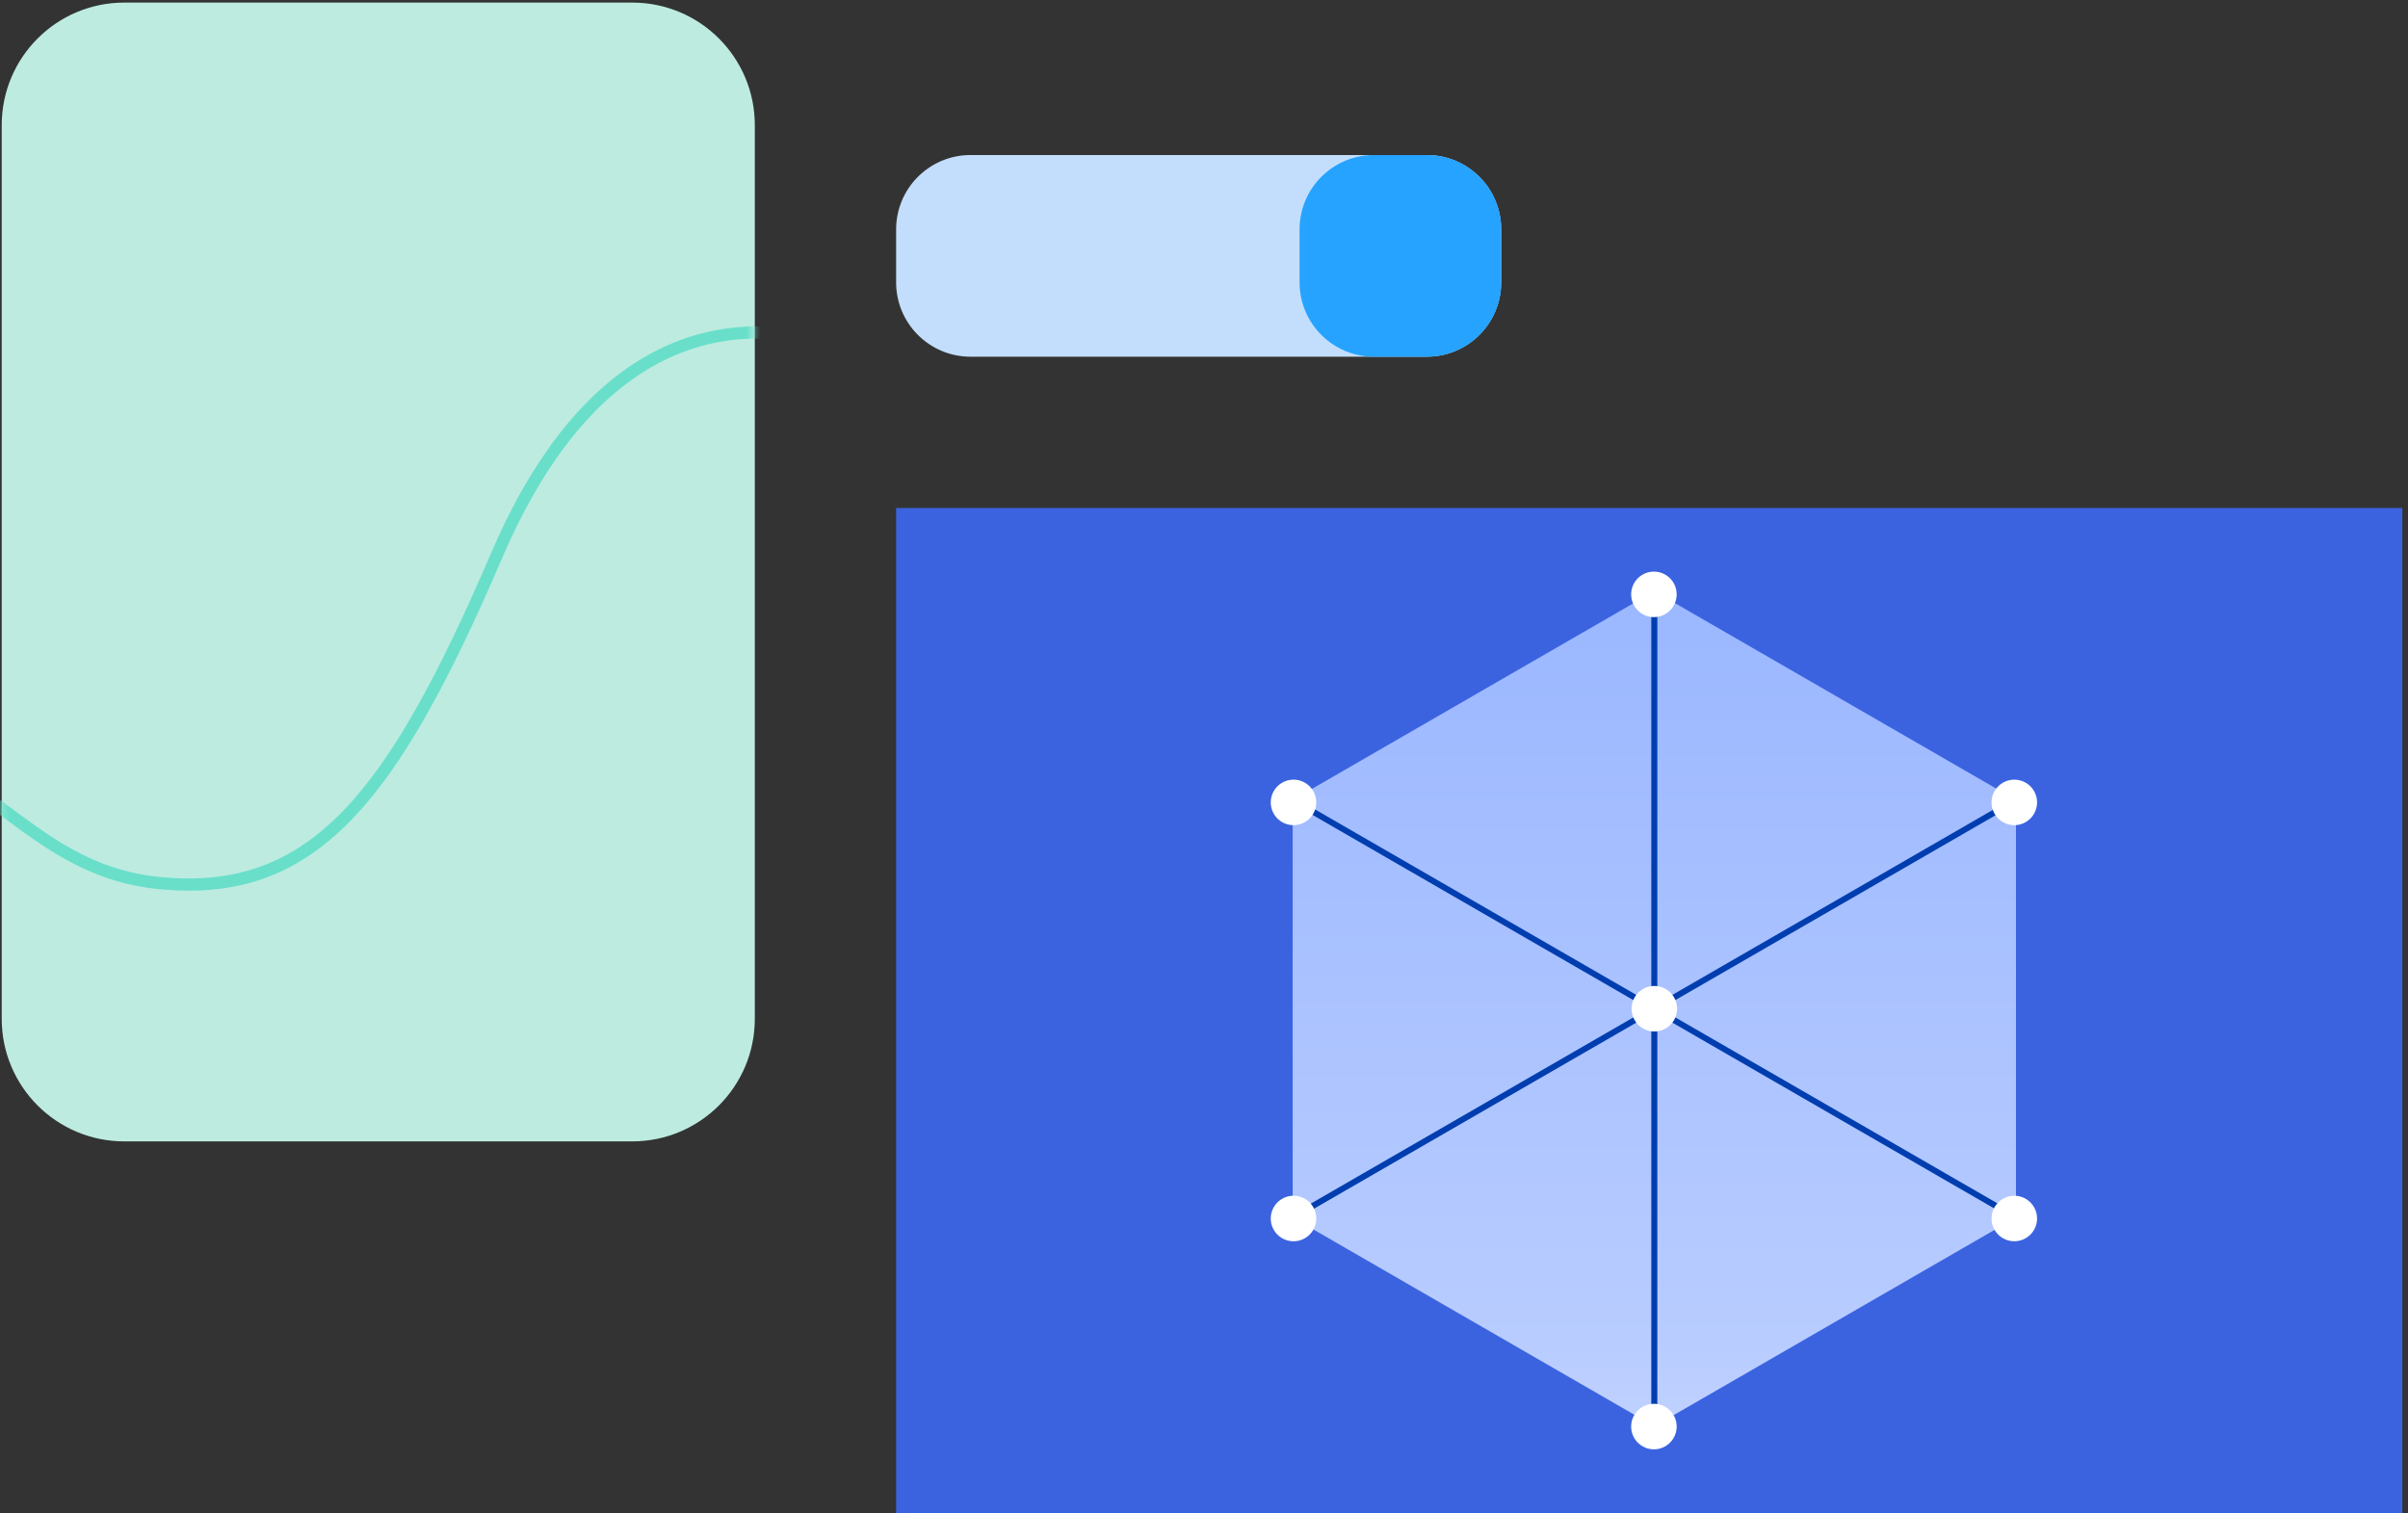
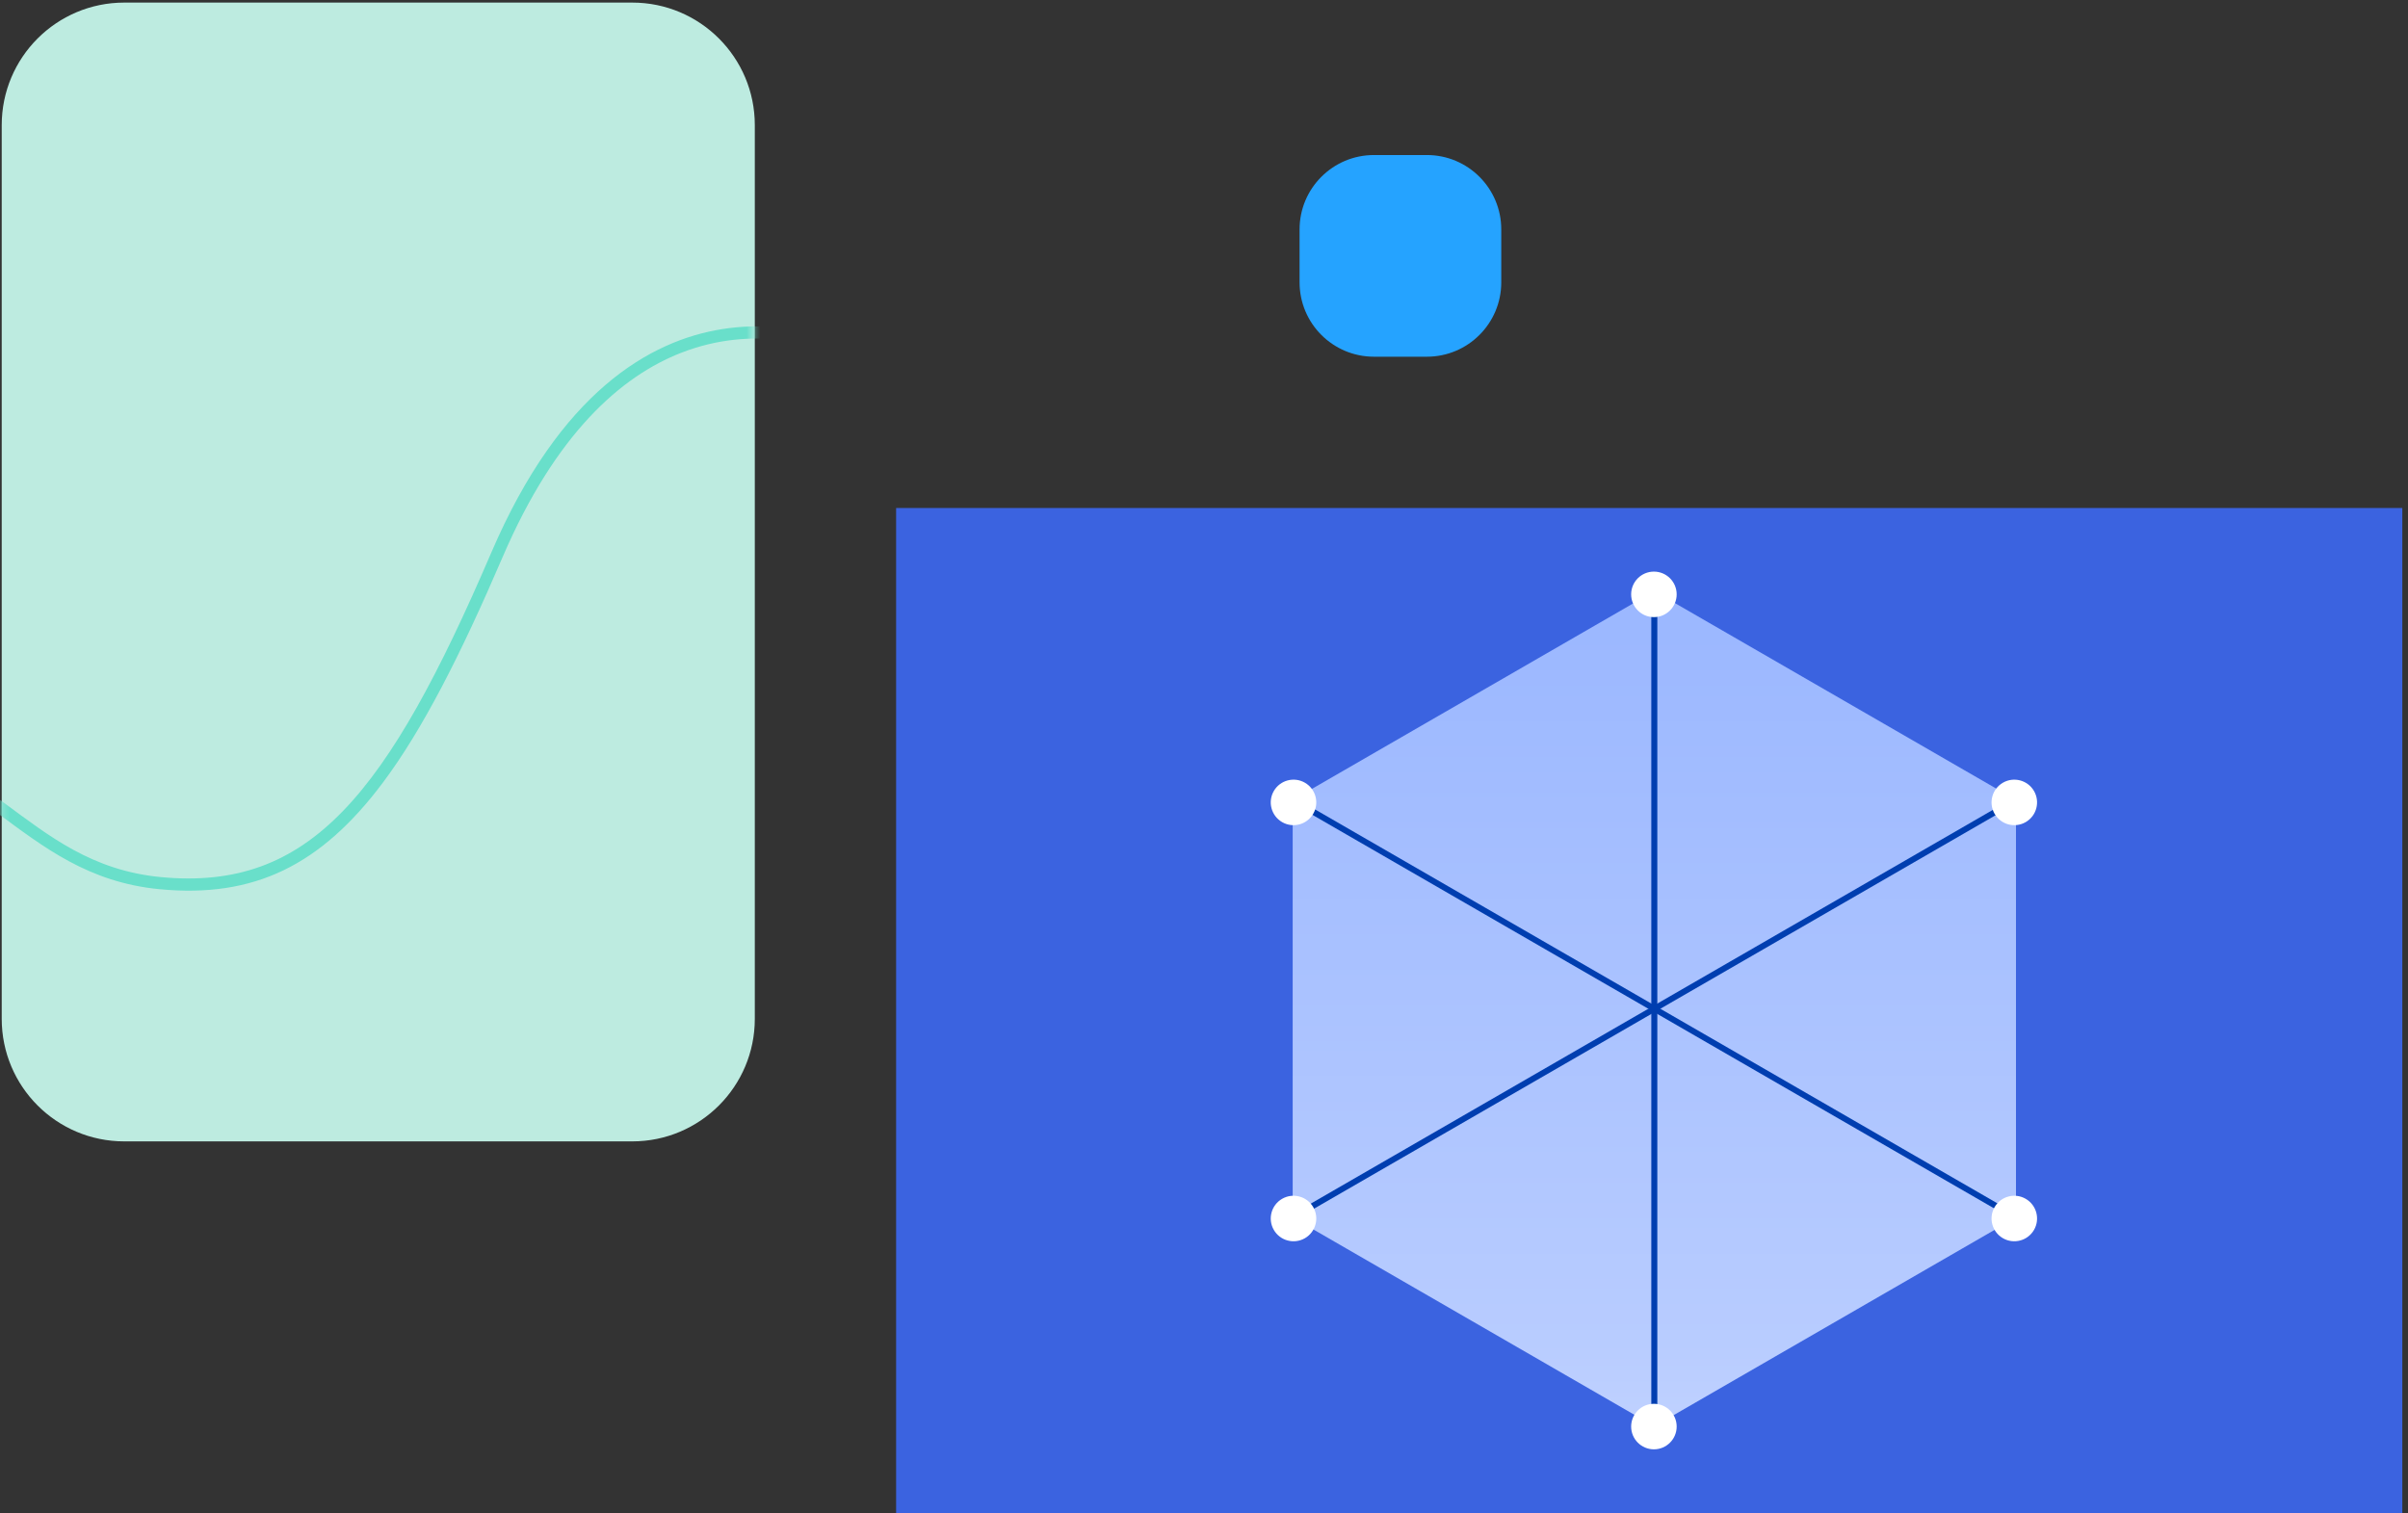
<svg xmlns="http://www.w3.org/2000/svg" width="350" height="220" viewBox="0 0 350 220" fill="none">
  <rect x="0" y="0" width="350" height="220" fill="#333333" stroke="none" />
  <path d="M349.174 73.848H130.25V219.942H349.174V73.848Z" fill="#3B63E0" />
  <path fill-rule="evenodd" clip-rule="evenodd" d="M240.455 207.335L293.02 176.987V116.29L240.455 85.942L187.891 116.29V176.987L240.455 207.335Z" fill="url(#paint0_linear_447_1704)" />
  <path d="M240.453 207.335V85.942" stroke="#003EB0" stroke-width="0.873" stroke-miterlimit="1.5" stroke-linecap="square" />
  <path d="M187.891 176.988L293.02 116.292" stroke="#003EB0" stroke-width="0.873" stroke-miterlimit="1.5" stroke-linecap="square" />
  <path d="M187.891 116.292L293.02 176.988" stroke="#003EB0" stroke-width="0.873" stroke-miterlimit="1.5" stroke-linecap="square" />
-   <path fill-rule="evenodd" clip-rule="evenodd" d="M237.148 146.637C237.148 148.463 238.631 149.945 240.457 149.945C242.283 149.945 243.765 148.463 243.765 146.637C243.765 144.811 242.283 143.328 240.457 143.328C238.631 143.328 237.148 144.811 237.148 146.637Z" fill="white" />
  <path d="M240.394 210.684C242.221 210.684 243.702 209.202 243.702 207.375C243.702 205.548 242.221 204.067 240.394 204.067C238.567 204.067 237.086 205.548 237.086 207.375C237.086 209.202 238.567 210.684 240.394 210.684Z" fill="white" />
  <path d="M240.394 89.709C242.221 89.709 243.702 88.228 243.702 86.401C243.702 84.574 242.221 83.093 240.394 83.093C238.567 83.093 237.086 84.574 237.086 86.401C237.086 88.228 238.567 89.709 240.394 89.709Z" fill="white" />
  <path fill-rule="evenodd" clip-rule="evenodd" d="M185.146 178.785C186.059 180.367 188.084 180.909 189.666 179.996C191.247 179.083 191.789 177.058 190.876 175.477C189.964 173.896 187.939 173.353 186.357 174.266C184.776 175.179 184.233 177.204 185.146 178.785Z" fill="white" />
  <path fill-rule="evenodd" clip-rule="evenodd" d="M289.912 118.298C290.825 119.879 292.85 120.422 294.431 119.509C296.012 118.596 296.555 116.571 295.642 114.99C294.729 113.409 292.704 112.866 291.123 113.779C289.542 114.692 288.999 116.717 289.912 118.298Z" fill="white" />
  <path fill-rule="evenodd" clip-rule="evenodd" d="M185.146 114.99C184.233 116.571 184.776 118.596 186.357 119.509C187.939 120.422 189.964 119.879 190.876 118.298C191.789 116.717 191.247 114.692 189.666 113.779C188.084 112.866 186.059 113.409 185.146 114.99Z" fill="white" />
  <path fill-rule="evenodd" clip-rule="evenodd" d="M289.912 175.477C288.999 177.058 289.542 179.083 291.123 179.996C292.704 180.909 294.729 180.367 295.642 178.785C296.555 177.204 296.012 175.179 294.431 174.266C292.85 173.353 290.825 173.896 289.912 175.477Z" fill="white" />
  <path d="M91.897 0.375H18.064C8.225 0.375 0.25 8.35 0.25 18.189V148.105C0.25 157.943 8.225 165.919 18.064 165.919H91.897C101.735 165.919 109.711 157.943 109.711 148.105V18.189C109.711 8.35 101.735 0.375 91.897 0.375Z" fill="#BDEBE0" />
  <mask id="mask0_447_1704" style="mask-type:luminance" maskUnits="userSpaceOnUse" x="0" y="0" width="110" height="139">
    <path d="M91.574 0.418H18.064C8.225 0.418 0.25 8.393 0.25 18.231V120.838C0.25 130.676 8.225 138.651 18.064 138.651H91.574C101.413 138.651 109.388 130.676 109.388 120.838V18.231C109.388 8.393 101.413 0.418 91.574 0.418Z" fill="white" />
  </mask>
  <g mask="url(#mask0_447_1704)">
    <path fill-rule="evenodd" clip-rule="evenodd" d="M123.52 50.333V147.202H-70.648C-70.648 147.202 -52.62 107.352 -24.093 107.352C-1.504 107.352 3.302 125.586 23.396 127.502C45.063 129.567 56.291 115.524 71.422 80.298C91.44 33.695 123.52 50.333 123.52 50.333ZM121.752 51.476C118.833 50.265 109.585 47.171 99.048 51.269C90.308 54.668 80.786 62.979 73.046 80.998C66.924 95.25 61.421 106.066 55.634 113.79C46.618 125.824 36.886 130.567 23.229 129.265C12.809 128.272 6.322 123.114 -0.458 118.137C-6.723 113.539 -13.269 109.123 -24.093 109.123C-35.019 109.123 -44.301 115.3 -51.549 122.626C-59.815 130.981 -65.451 140.888 -67.803 145.43H121.752V51.476Z" fill="#69DFCA" />
  </g>
-   <path d="M207.388 22.536H141.061C135.09 22.536 130.25 27.377 130.25 33.347V41.042C130.25 47.013 135.09 51.853 141.061 51.853H207.388C213.359 51.853 218.199 47.013 218.199 41.042V33.347C218.199 27.377 213.359 22.536 207.388 22.536Z" fill="#C3DEFC" />
  <path d="M207.396 22.536H199.702C193.731 22.536 188.891 27.377 188.891 33.347V41.042C188.891 47.013 193.731 51.853 199.702 51.853H207.396C213.367 51.853 218.207 47.013 218.207 41.042V33.347C218.207 27.377 213.367 22.536 207.396 22.536Z" fill="#25A3FF" />
  <defs>
    <linearGradient id="paint0_linear_447_1704" x1="308.676" y1="91.975" x2="308.676" y2="311.418" gradientUnits="userSpaceOnUse">
      <stop stop-color="#9CB8FF" />
      <stop offset="0.47" stop-color="#B8CCFF" />
      <stop offset="1" stop-color="white" />
    </linearGradient>
  </defs>
</svg>